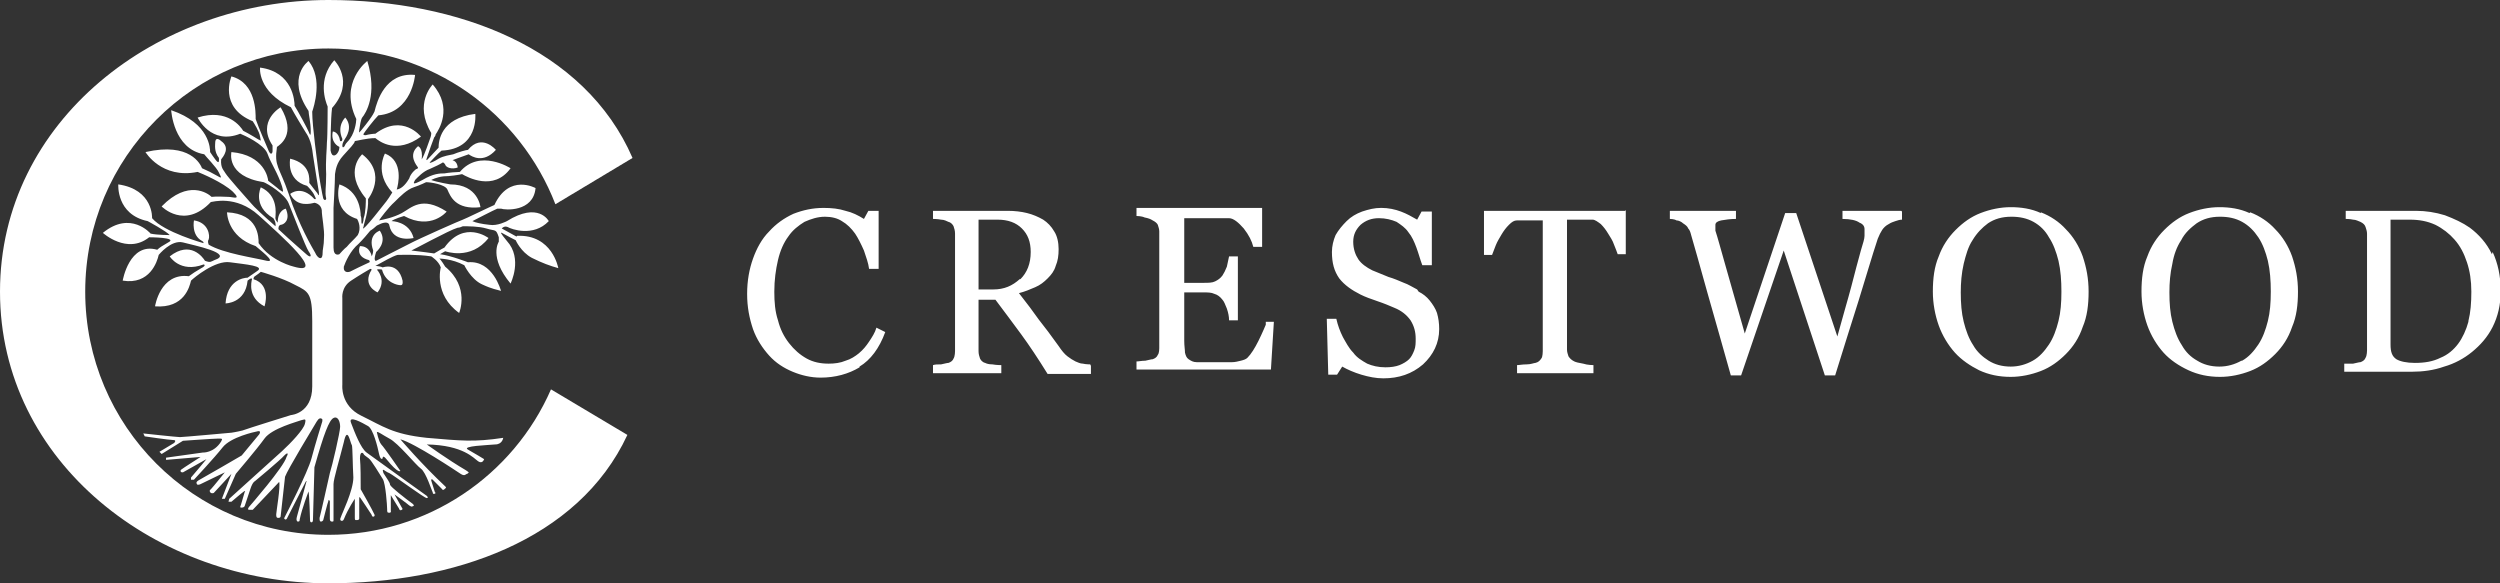
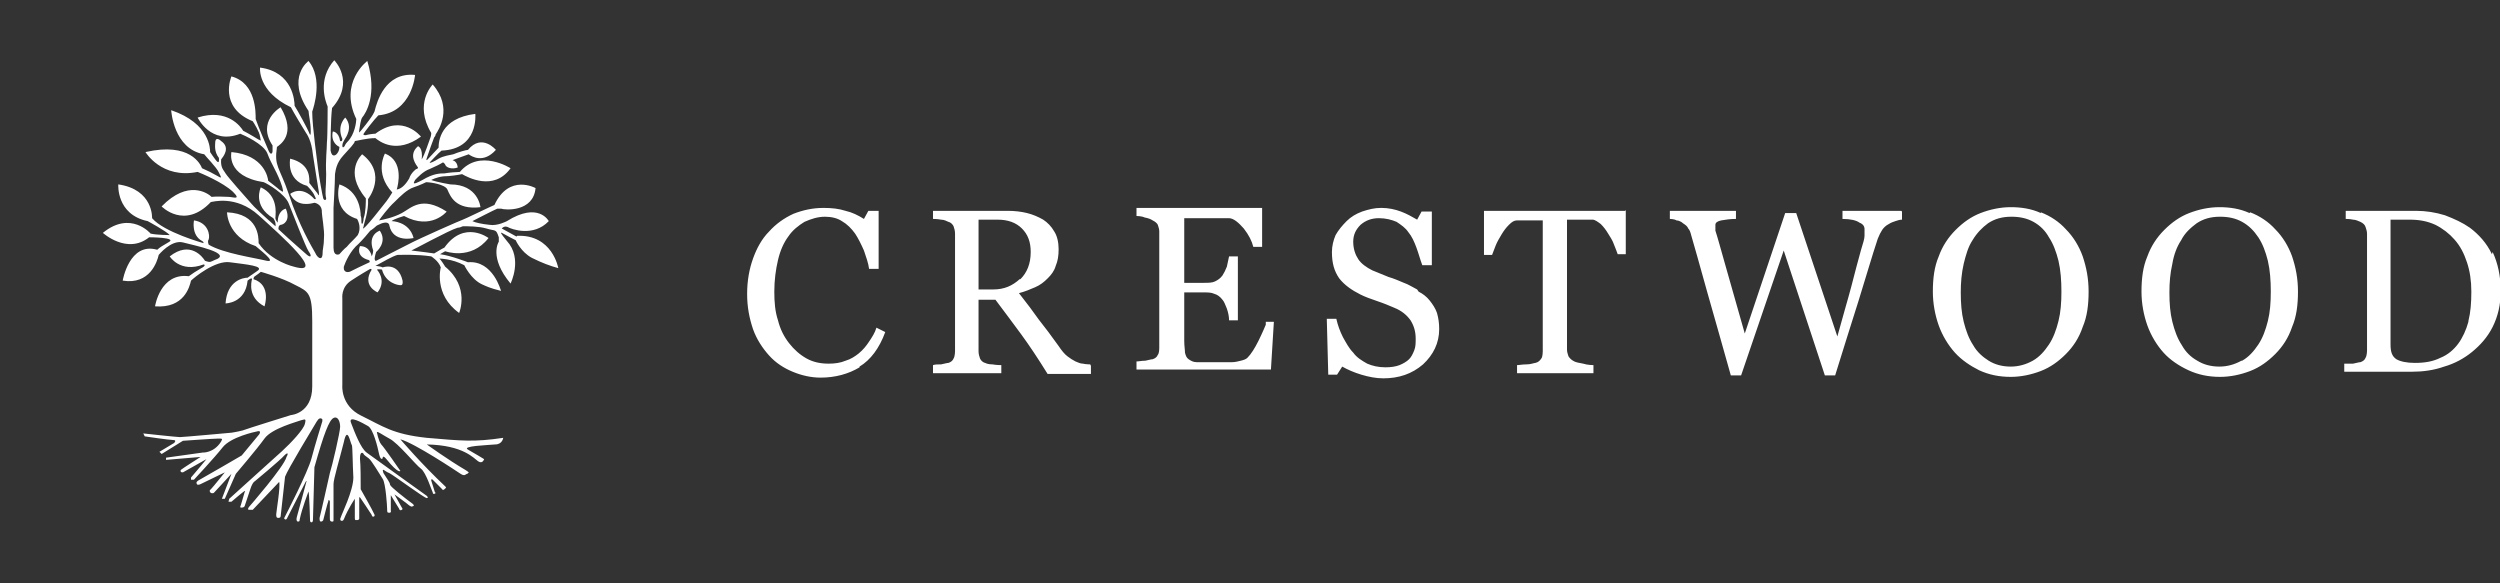
<svg xmlns="http://www.w3.org/2000/svg" id="Layer_2" viewBox="0 0 34.03 7.94">
  <rect x="0" y="0" width="34.03" height="7.94" fill="#333333" stroke="none" />
  <defs>
    <style>
      .cls-1 {
        fill: #fff;
      }
    </style>
  </defs>
  <g id="v1_pages">
    <g>
      <g>
        <path class="cls-1" d="M7.03,3.22l-.2-.11s.03-.04.08-.02c.05.03.35.14.56-.08,0,0-.14-.27-.57,0,0,0-.13.07-.24.05-.1-.01-.19-.03-.23-.05.04-.02.29-.15.34-.17.01,0,.03,0,.05,0,.05.02.44.05.47-.28,0,0-.36-.2-.56.23-.05.02-.42.2-.43.2-.01,0-.6.26-.73.33-.14.07-.45.23-.45.23,0,0,0,0-.01,0,0,0-.01-.01-.01-.03,0-.03.02-.09.02-.09,0,0,.16-.13.05-.29,0,0-.17.05-.09.27,0,0,0,.04-.02.08,0,0-.02-.14-.16-.14,0,0-.07.14.12.19,0,0,.02.01.01.03-.09.04-.23.11-.25.12-.03.02-.11.03-.1-.06.02-.06.09-.22.2-.31.06-.06.12-.13.16-.18.02-.01.07-.05.09-.07,0,0,0,0,0,0,.17-.09.17,0,.17,0,.05.24.33.17.33.17-.06-.23-.3-.23-.3-.23.03-.03.17-.07.17-.07.37.2.58-.06.58-.06-.34-.22-.48-.05-.61.02-.11.06-.25.09-.31.1.01-.02.13-.18.21-.25.08-.08.17-.17.26-.2.09-.03.17-.07.17-.07h0c.06,0,.26.03.29.1.04.09.11.28.45.24,0,0-.03-.31-.41-.31,0,0-.18-.03-.26-.06h0s.07-.04.17-.05c.08,0,.21-.02.25-.03.07.04.43.24.66-.08,0,0-.42-.27-.69.05-.04,0-.16.01-.21.02-.06,0-.15,0-.3.09-.15.08-.12.04-.1,0,.03-.03.11-.12.2-.15.07-.03.15-.07.18-.09,0,0,.02.01.03.03.01.04.09.07.17.04,0,0,0-.08-.07-.1h0s.16-.06.22-.08c.04.03.2.13.37-.06,0,0-.19-.23-.38,0-.02,0-.13.03-.2.06-.04.01-.13.02-.2.06-.06.04-.13.07-.12.05.01-.01.12-.13.16-.16.51-.02.46-.5.46-.5-.48.06-.5.38-.5.46h0s-.14.15-.14.15c0,0-.04.05-.02-.01.02-.06.09-.26.1-.28.02-.02.02-.04.02-.04.04-.06.24-.36-.04-.68,0,0-.26.26-.02.66,0,.01,0,.03-.01.06-.02.05-.08.24-.12.3.02-.16-.05-.18-.05-.18-.14.12-.02.26,0,.29,0,.01-.01.02-.02.02-.01,0-.08.06-.1.13-.03.05-.09.14-.17.15.02-.06.1-.39-.16-.49,0,0-.15.26.1.53-.02.03-.06.1-.12.17-.07.09-.19.24-.24.29-.05.05-.04.03-.03,0,0-.03.07-.2.06-.37h0s.27-.34-.08-.61c0,0-.26.23.05.6,0,.04,0,.19-.03.27,0,.04-.02.11-.03.06,0-.03,0-.08-.01-.09h0c0-.07-.02-.34-.29-.43,0,0-.11.36.24.47.02.03.06.13.01.22-.04.05-.11.11-.15.16-.03.02-.1.1-.1.1,0,0-.08.04-.08-.09,0-.14,0-.45,0-.54,0,0,.02-.35.02-.46.01-.06.02-.15.11-.25.09-.1.16-.17.16-.2.02,0,.16-.04.28-.04.06.05.29.22.62-.02,0,0-.25-.32-.62-.04-.03,0-.1.01-.13.02-.02,0-.04,0-.03-.02.01-.02.14-.19.2-.25.46-.04.5-.55.5-.55-.41-.04-.52.37-.55.49,0,0,0,.04-.18.26-.02.02-.04.06-.03,0,.01-.06.02-.14.04-.17h0c.05-.06.21-.31.07-.77,0,0-.39.29-.15.79,0,.04-.02.21-.12.31-.03.03-.04.06-.04.06,0,0-.03.04-.03-.01,0-.03.02-.06.03-.08.02-.03.12-.17.01-.3,0,0-.12.11-.04.29,0,.01,0,.04-.03.03h0c-.02-.13-.1-.13-.1-.13-.03.15.07.2.09.21,0,.01,0,.06-.04.1,0,0-.06.06-.08-.05,0-.1,0-.42.02-.58.32-.36.03-.65.03-.65-.23.26-.12.56-.09.63,0,0,0,.4-.01.49,0,.09-.02.24-.01.43,0,.2-.02.24,0,.33,0,.03-.03.03-.04,0-.01-.03-.06-.31-.07-.4-.01-.09-.08-.58-.08-.78.02-.06.15-.45-.05-.69,0,0-.31.22,0,.68,0,.04.03.16.03.28,0,.09-.02.02-.03,0,0-.01-.15-.29-.19-.35,0-.06-.02-.46-.47-.52,0,0-.04.32.42.54.03.06.18.31.2.34.02.03.08.11.1.31.03.2.08.5.08.5,0,0,.01.09-.02.02-.03-.04-.09-.11-.11-.14,0-.04.03-.26-.26-.33,0,0-.06.29.23.37.02.02.08.08.1.13.03.06.02.05,0,.05-.18-.2-.33-.07-.33-.07.09.19.29.13.33.12.01,0,.09.02.1.1,0,.09.04.27.03.38,0,.11-.02.14-.02.23-.01.08-.07.04-.1-.03-.04-.07-.22-.37-.36-.8-.13-.38-.2-.37-.16-.64.04-.03.27-.17.05-.54,0,0-.33.19-.11.52,0,.02,0,.07,0,.08,0,.02-.02.06-.05,0-.02-.05-.14-.32-.18-.44,0-.08.01-.49-.33-.58,0,0-.18.42.29.61.02.03.09.14.1.21.02.09,0,.04-.02.04,0,0-.13-.08-.21-.12-.03-.05-.21-.31-.62-.18,0,0,.18.38.58.22.05.02.32.14.37.27.05.14.14.26.2.45.03.11,0,.06-.04.04-.02-.02-.1-.08-.15-.12,0-.03-.05-.35-.5-.39,0,0-.08.33.44.41.05.02.29.16.34.29.06.15.23.59.27.65.05.07.03.09-.02.05-.02-.02-.21-.18-.39-.35,0-.02,0-.05.03-.06.04,0,.14-.06.07-.22,0,0-.11.02-.11.19,0,0-.04-.04-.03-.08,0-.04.04-.29-.2-.4,0,0-.12.25.17.42,0,0,.04.05.03.11-.16-.14-.3-.27-.33-.31-.08-.09-.32-.36-.35-.41-.02-.04-.07-.07-.06-.19.03-.04.13-.16,0-.25,0,0-.07-.07-.08.01,0,.04-.02.13.05.22,0,.03.01.1-.05.02-.03-.04-.05-.07-.07-.1,0-.04,0-.39-.53-.57,0,0,.03.53.45.6.02.03.17.18.2.25.04.08.04.08-.03.04-.05-.03-.13-.07-.2-.1-.02-.05-.16-.36-.77-.22,0,0,.22.37.71.27.05.02.34.14.48.27.12.12,0,.07-.06.07-.06,0-.15-.01-.23,0-.05-.05-.32-.24-.68.13,0,0,.31.32.67-.06.02,0,.34-.1.65.18.31.28.93.83.48.7h0s-.31-.07-.48-.32c0-.08,0-.4-.43-.42,0,0,0,.33.39.46.03.03.3.23.15.2-.16-.04-.59-.1-.79-.22,0-.01-.02-.04,0-.07.02-.05,0-.23-.2-.26,0,0-.04.2.11.28.02.01.02.02.02.03,0,0,0,0,0,0,0,0-.54-.15-.7-.34,0,0,.02-.39-.46-.46,0,0-.03.41.4.5h0s.26.14.3.19c0,0-.17,0-.26-.02h0s-.27-.32-.65-.01c0,0,.33.3.63.06h0s.4,0,.26.07c-.07.04-.12.07-.15.1-.38-.11-.47.42-.47.42.37.06.47-.26.49-.35,0,0,.17-.21.33-.17.15.04.7.15.43.24-.05.02-.05.04-.13.01-.03-.05-.2-.28-.48-.06,0,0,.14.23.46.11.02,0,.03.02-.03.05-.07.04-.13.08-.17.11-.39-.05-.46.41-.46.41.4.03.47-.27.49-.35.04-.04.33-.28.53-.25.22.03.48.05.37.12-.06.04-.1.07-.13.09-.06,0-.28.04-.3.35,0,0,.27,0,.3-.31.01-.01.04-.03.05-.03,0,0,.01,0,.01.01-.01.04-.06.25.17.37,0,0,.1-.29-.15-.37h0s0-.03.02-.04c.03-.02.07-.05.08-.06,0,0,.29.08.47.18.18.09.23.11.23.49v.89c0,.37-.29.39-.29.39,0,0-.58.18-.66.21-.08.02-.15.03-.15.03,0,0-.66.06-.7.06s-.5-.05-.5-.05l.02.04s.34.05.39.05c.05,0,.01.04.01.04l-.2.12.03.03.29-.18s.42-.03.48-.03c.06,0,.06,0,.04.04-.1.16-.25.15-.25.15l-.5.07v.03s.47-.04.47-.04c0,0-.25.16-.26.17-.02.01-.01.02-.01.03,0,.01.03.01.03.01l.32-.18s-.19.23-.21.25t0,.03s.04,0,.04,0c0,0,.28-.3.39-.44.11-.14.43-.21.48-.22.05-.01.02.04.02.04l-.24.29s-.55.32-.59.34c-.03.02-.03.03-.02.05.01.02.05,0,.05,0l.33-.16s-.16.2-.19.23c-.03.02-.01.04,0,.05.02.01.04,0,.04,0l.24-.26-.13.34h.04s.15-.34.15-.34c0,0,.29-.34.39-.48.1-.14.45-.23.5-.25.05-.01.07-.03.05.05-.02.08-.19.26-.31.37-.12.11-.7.63-.72.65t-.01.04s.04,0,.04,0c0,0,.14-.12.17-.14.03-.02.01.01.01.01,0,0-.04.14-.05.17-.01.03-.02.04.01.04s.04-.02.04-.02c0,0,.05-.15.08-.24.03-.09.06-.1.06-.1,0,0,.35-.29.4-.35.06-.06.05-.01.03.02-.03.13-.51.68-.51.68-.03.04,0,.04,0,.04h.05s.36-.38.36-.38c.02.06-.04.41-.04.44,0,.03,0,.05.03.05.03,0,.03-.02.03-.02,0,0,.05-.44.06-.54.03-.09.4-.7.43-.75.03-.05.05-.05.07-.04.02.01,0,.06,0,.06,0,0-.09.29-.14.48-.05.19-.35.77-.36.79-.01.02-.02.03,0,.04.02.01.03-.02.03-.02,0,0,.24-.47.25-.49.01-.02.02-.01.01,0,0,.01-.12.44-.13.48-.01.04,0,.05.01.06.02,0,.03,0,.03-.03.03-.15.12-.38.12-.38.01.04.02.36.02.38s0,.04.02.04c.02,0,.02-.03.02-.03l.02-.72c.13-.46.2-.64.26-.67.06-.03.09.05.09.12,0,.07-.11.54-.14.63-.02.09-.13.58-.14.61,0,.03,0,.05.02.05.02,0,.03-.02.03-.02,0,0,.06-.24.07-.26,0-.03.02,0,.02,0,0,0,0,.19,0,.24,0,.04.02.04.03.04.02,0,.02,0,.02-.03,0-.07,0-.4,0-.48,0-.07.08-.33.14-.57.05-.24.09.02.11.04.01.03.01.27.02.44,0,.18-.16.5-.17.54-.02.04,0,.05.01.05s.02,0,.03-.02c.06-.15.15-.28.15-.28,0,0,0,.21,0,.25,0,.04,0,.04.03.04s.03-.02.03-.02c0,0,0-.26,0-.28,0-.02.01-.01.01-.01,0,0,.15.22.16.24,0,.02.02.03.03.02.01,0,.01-.02.01-.02-.03-.07-.19-.35-.19-.35,0-.13,0-.32-.01-.42,0-.1.04-.08.05-.06,0,.01.03.03.07.06.04.03.15.22.19.28.04.06.06.37.06.41,0,.04,0,.05.03.05.03,0,.02-.03.02-.03,0,0,0-.19,0-.21s0,0,0,0c0,0,.09.15.11.18.01.03.02.03.04.02.02-.01,0-.03,0-.03,0,0-.09-.16-.1-.18,0-.01,0,0,0,0,0,0,.18.13.2.15.03.02.04.02.05.01,0,0,.03,0,0-.03-.11-.08-.3-.23-.31-.26,0-.03-.04-.08-.09-.16-.03-.09.02-.02.08,0,.06.03.49.35.51.34.03,0,0-.03,0-.03,0,0-.74-.53-.82-.59-.08-.06-.16-.27-.21-.4-.05-.12.16,0,.23.04.07.04.13.28.15.38.02.09.05.07.05.05,0-.02.02-.02.05.02.17.21.19.16.19.16,0,0-.22-.32-.26-.36-.04-.05-.06-.17-.06-.17.03,0,.06.03.17.09.12.06.36.36.43.41.07.05.15.31.16.32,0,.02.01.03.03.02.02-.01,0-.02,0-.02,0,0-.04-.13-.05-.16,0-.03.02-.01.02-.01,0,0,.09.09.12.12.02.03.03.02.05,0,.02-.01.01-.02,0-.03-.32-.3-.61-.64-.61-.64.19.05.76.43.82.47.06.04.07,0,.09,0,.02-.02.04-.01-.02-.05-.24-.14-.53-.35-.53-.35.5.01.64.19.7.23.06.04.08-.03.08-.03,0,0-.13-.08-.22-.13-.09-.05.27-.06.37-.07.1,0,.11-.09.11-.09-.4.06-.57.04-1.04,0-.47-.05-.6-.16-.89-.3-.29-.14-.26-.42-.26-.42v-1.18s-.02-.15.12-.24c0,0,.12-.08.26-.16.01,0,.02.01.02.01-.14.22.08.31.08.31.13-.17-.01-.31-.01-.31.03-.01.07,0,.07,0,.05.19.23.21.23.21.02,0,.06.02.05-.06-.06-.26-.27-.18-.27-.18-.02-.01-.07-.02-.1-.02.11-.06.23-.13.3-.15.06,0,.26-.01.46.02,0,0,.1.06.13.15,0,0-.1.37.25.62,0,0,.15-.35-.19-.63,0,0-.06-.1-.08-.11,0,0,.17,0,.34.09,0,0,.09.19.24.26.15.07.2.07.26.09,0,0-.11-.42-.45-.39,0,0-.23-.09-.38-.11l.07-.04s.35.13.59-.18c0,0-.33-.25-.6.13,0,0-.06.03-.14.08,0,0-.21-.03-.31-.04.01,0,.52-.28.63-.31.02,0,.05-.01.07-.02.07,0,.22,0,.32.03.13.04.13,0,.17.12v.06s-.14.21.16.57c0,0,.17-.34-.05-.58-.09-.11-.1-.13-.05-.1.05.03.17.09.17.09,0,0,.07.16.22.24.14.07.25.11.36.14,0,0-.08-.46-.56-.44" />
-         <path class="cls-1" d="M7.5,5.3c-.51,1.17-1.68,1.98-3.03,1.98-1.83,0-3.31-1.48-3.31-3.31S2.64.66,4.47.66c1.41,0,2.61.88,3.09,2.12l1.05-.63C7.96.65,6.22,0,4.47,0,2.14,0,0,1.64,0,3.97s2.14,3.97,4.47,3.97c1.69,0,3.4-.58,4.07-2.02l-1.04-.62Z" />
      </g>
      <path class="cls-1" d="M33.6,4.38c-.03.11-.08.22-.14.3-.06.08-.14.15-.24.19-.1.05-.21.07-.35.07-.11,0-.2-.02-.25-.05-.06-.04-.08-.1-.08-.2v-1.7s.07,0,.12,0c.05,0,.1,0,.14,0,.13,0,.24.02.35.07.1.05.19.12.26.2.08.09.13.19.17.31.04.12.06.25.06.4s-.01.28-.04.4M33.92,3.46c-.07-.15-.18-.27-.3-.36-.1-.07-.21-.12-.34-.17-.13-.04-.26-.06-.39-.06h-.96v.11s.06,0,.1.01c.04,0,.07.02.1.03.04.02.06.04.07.07.01.03.02.06.02.09v1.59s0,.07-.02.1c-.01.03-.04.05-.07.06-.02,0-.05.01-.1.02-.05,0-.09,0-.12,0v.11h.92c.15,0,.3-.02.44-.07.14-.04.27-.11.38-.2.11-.09.21-.2.28-.34.07-.14.11-.3.11-.49,0-.2-.04-.38-.11-.53M30.51,4.91c-.09.05-.19.08-.3.08-.12,0-.22-.03-.3-.08-.09-.05-.16-.12-.21-.21-.06-.09-.1-.2-.13-.32-.03-.12-.04-.25-.04-.4,0-.13.01-.26.04-.39.02-.12.06-.23.12-.32.05-.1.13-.17.21-.23.09-.06.19-.09.32-.09.11,0,.21.02.3.07.09.05.16.12.22.21.06.09.1.2.13.32.03.13.04.27.04.42s-.01.28-.04.4c-.03.12-.07.23-.13.32-.06.09-.13.17-.22.22M30.62,2.9c-.13-.06-.27-.08-.41-.08s-.28.03-.41.08c-.13.05-.24.13-.34.23-.1.1-.18.22-.23.36-.06.14-.08.3-.08.48,0,.16.03.32.08.46.05.14.13.27.22.37.09.1.21.18.34.24.13.06.27.09.43.09.14,0,.28-.03.41-.08.13-.05.24-.13.34-.23.1-.1.18-.22.23-.37.06-.14.08-.3.08-.48s-.03-.33-.08-.48c-.05-.14-.13-.27-.23-.37-.09-.1-.21-.18-.34-.23M27.67,4.91c-.09.05-.19.08-.3.08-.12,0-.22-.03-.3-.08-.08-.05-.16-.12-.21-.21-.06-.09-.1-.2-.13-.32-.03-.12-.04-.25-.04-.4,0-.13.01-.26.04-.39.03-.12.06-.23.12-.32.06-.1.13-.17.21-.23.09-.06.19-.09.32-.09.11,0,.21.02.3.07.09.05.16.12.21.21.06.09.1.2.13.32.03.13.04.27.04.42s-.01.28-.04.4c-.03.12-.07.23-.13.32-.06.09-.13.17-.22.22M27.78,2.9c-.13-.06-.27-.08-.41-.08s-.28.03-.41.08c-.13.05-.24.13-.34.23-.1.1-.18.22-.23.36-.06.14-.08.3-.08.48,0,.16.03.32.08.46.05.14.13.27.22.37.09.1.21.18.33.24.13.06.27.09.43.09.14,0,.28-.03.41-.08.13-.05.24-.13.34-.23.1-.1.18-.22.23-.37.06-.14.08-.3.08-.48s-.03-.33-.08-.48c-.05-.14-.13-.27-.23-.37-.09-.1-.21-.18-.34-.23M25.88,2.87h-.8v.11c.11,0,.19.02.23.05.05.02.07.05.07.09,0,.02,0,.06,0,.09,0,.04-.02.1-.05.2-.04.14-.08.3-.13.49-.05.19-.12.42-.19.68l-.56-1.68h-.15l-.55,1.64c-.12-.42-.21-.74-.27-.95-.06-.21-.1-.36-.13-.45,0-.01,0-.02,0-.04,0-.02,0-.03,0-.04,0-.03.03-.05.08-.06.06-.01.12-.02.2-.02v-.11h-.9v.11s.06,0,.09.02c.03,0,.07.02.09.04.03.02.06.04.07.07.02.02.03.05.04.09.04.13.11.39.22.78.11.39.22.77.32,1.13h.14l.58-1.7.56,1.7h.14c.11-.36.22-.7.32-1.02.1-.32.18-.6.26-.84.02-.05.04-.09.06-.12.02-.03.05-.06.09-.08.03-.02.06-.03.09-.04.03-.01.06-.02.09-.02v-.11ZM22.12,2.87h-1.92v.6h.11s.03-.08.05-.13c.02-.05.05-.1.08-.15.03-.05.06-.09.1-.13.04-.04.07-.06.11-.06.04,0,.09,0,.14,0,.05,0,.09,0,.12,0h.09v1.78s0,.08-.02.1c-.02.03-.04.05-.08.06-.02,0-.06.02-.12.02-.06,0-.1.01-.13.01v.11h1.04v-.11s-.08,0-.14-.02c-.06-.01-.1-.02-.12-.03-.04-.02-.06-.04-.08-.07-.01-.03-.02-.06-.02-.09v-1.77h.09s.09,0,.14,0c.05,0,.09,0,.12,0,.03,0,.07.03.11.06.04.04.07.08.1.13.03.05.06.09.08.15.02.05.04.1.05.13h.11v-.6ZM19.29,3.94c-.06-.03-.12-.07-.18-.09-.07-.03-.14-.06-.21-.08-.07-.03-.15-.06-.22-.09-.08-.04-.15-.09-.19-.15-.04-.06-.07-.14-.07-.24s.04-.17.1-.23c.07-.06.15-.09.25-.09.09,0,.17.02.24.05.06.04.12.08.16.14.05.06.08.13.11.21.03.08.05.16.08.24h.13v-.73h-.14l-.06.11c-.07-.04-.14-.08-.22-.11-.08-.03-.17-.05-.27-.05-.09,0-.17.02-.26.05-.08.03-.15.07-.21.13-.06.06-.11.12-.15.19-.03.07-.05.15-.05.23,0,.15.03.26.1.36.07.09.17.16.29.22.06.03.14.06.23.09.09.03.16.06.23.09.1.04.17.1.22.17.05.08.07.16.07.25,0,.06,0,.11-.02.16-.02.05-.04.09-.07.12-.03.03-.08.06-.13.08-.05.02-.12.03-.19.03-.1,0-.18-.02-.25-.05-.07-.04-.14-.08-.19-.15-.06-.06-.1-.14-.14-.21-.04-.08-.07-.16-.09-.25h-.13l.02.76h.12l.07-.11c.07.04.16.08.26.11.1.03.2.05.3.05.21,0,.39-.06.54-.19.14-.13.22-.29.22-.48,0-.08-.01-.15-.03-.22-.02-.06-.06-.12-.1-.17-.04-.05-.09-.09-.15-.12M17.23,4.42s-.05.12-.1.22c-.05.1-.1.18-.15.23-.02.02-.05.03-.09.04-.04.01-.08.02-.12.02-.04,0-.08,0-.14,0h-.14c-.09,0-.15,0-.2,0-.05,0-.08-.02-.11-.04-.03-.02-.04-.05-.05-.09,0-.04-.01-.09-.01-.16v-.66h.25c.07,0,.12,0,.16.02.04.01.08.04.11.08.02.02.04.07.06.12.02.06.03.11.03.16h.12v-.87h-.12s-.02.09-.03.14c-.02.05-.04.09-.06.12-.03.04-.06.06-.1.08-.04.02-.09.02-.17.02h-.25v-.88h.35c.06,0,.11,0,.15,0,.04,0,.08,0,.11,0,.06,0,.13.06.2.14.07.09.11.17.13.25h.12v-.53h-1.71v.11s.07,0,.11.02c.05.01.08.02.11.04.04.02.06.04.07.06.01.03.02.06.02.09v1.59s0,.07-.02.09c-.01.03-.04.05-.07.06-.02,0-.05.01-.1.02-.05,0-.09.01-.12.01v.11h1.83l.04-.65h-.11ZM13.88,3.8c-.1.09-.21.14-.36.14h-.2v-.95h.26c.14,0,.25.04.33.12.08.08.12.18.12.32,0,.16-.05.28-.14.37M14.84,4.96s-.06,0-.1-.01c-.04,0-.07-.02-.1-.03-.04-.02-.07-.04-.11-.07-.04-.03-.08-.08-.12-.14-.1-.14-.19-.26-.27-.36-.07-.1-.16-.22-.27-.36.08-.02.15-.05.22-.08.07-.03.12-.07.17-.12.05-.05.09-.1.11-.17.03-.07.04-.14.04-.23,0-.09-.02-.18-.06-.24-.04-.07-.09-.12-.15-.16-.07-.04-.14-.07-.22-.09-.08-.02-.17-.03-.26-.03h-1.02v.11s.06,0,.11.01c.04,0,.08.02.1.03.04.01.06.04.07.06.01.03.02.06.02.1v1.6s0,.07-.02.1c-.01.03-.04.05-.07.06-.02,0-.05.01-.1.02-.05,0-.08,0-.11.01v.11h.93v-.11s-.07,0-.12-.01c-.05,0-.08-.01-.1-.02-.04-.01-.06-.04-.07-.06-.01-.03-.02-.06-.02-.1v-.7h.23c.12.16.24.32.35.47.11.15.23.33.36.54h.59v-.11ZM11.7,4.99c.15-.09.27-.25.35-.47l-.12-.06c-.02.07-.06.13-.1.19-.04.06-.08.11-.14.16-.05.04-.11.08-.18.1-.07.03-.15.04-.23.04-.11,0-.21-.02-.3-.07-.09-.05-.17-.12-.24-.21-.07-.09-.12-.19-.15-.31-.04-.12-.05-.25-.05-.39,0-.16.02-.3.05-.43.03-.13.08-.24.14-.32.06-.09.14-.15.22-.2.09-.04.18-.07.28-.07.09,0,.17.02.23.06.07.04.13.1.18.17.04.06.08.14.12.23.03.09.06.17.07.25h.13v-.79h-.14l-.06.11c-.08-.05-.16-.09-.25-.11-.09-.03-.19-.04-.3-.04-.15,0-.28.03-.41.08-.13.06-.24.14-.33.24-.1.1-.17.23-.22.37-.05.14-.08.3-.08.48s.03.33.08.48c.05.14.13.26.22.36.09.1.2.17.32.22.12.05.25.08.38.08.2,0,.38-.05.53-.14" />
    </g>
  </g>
</svg>